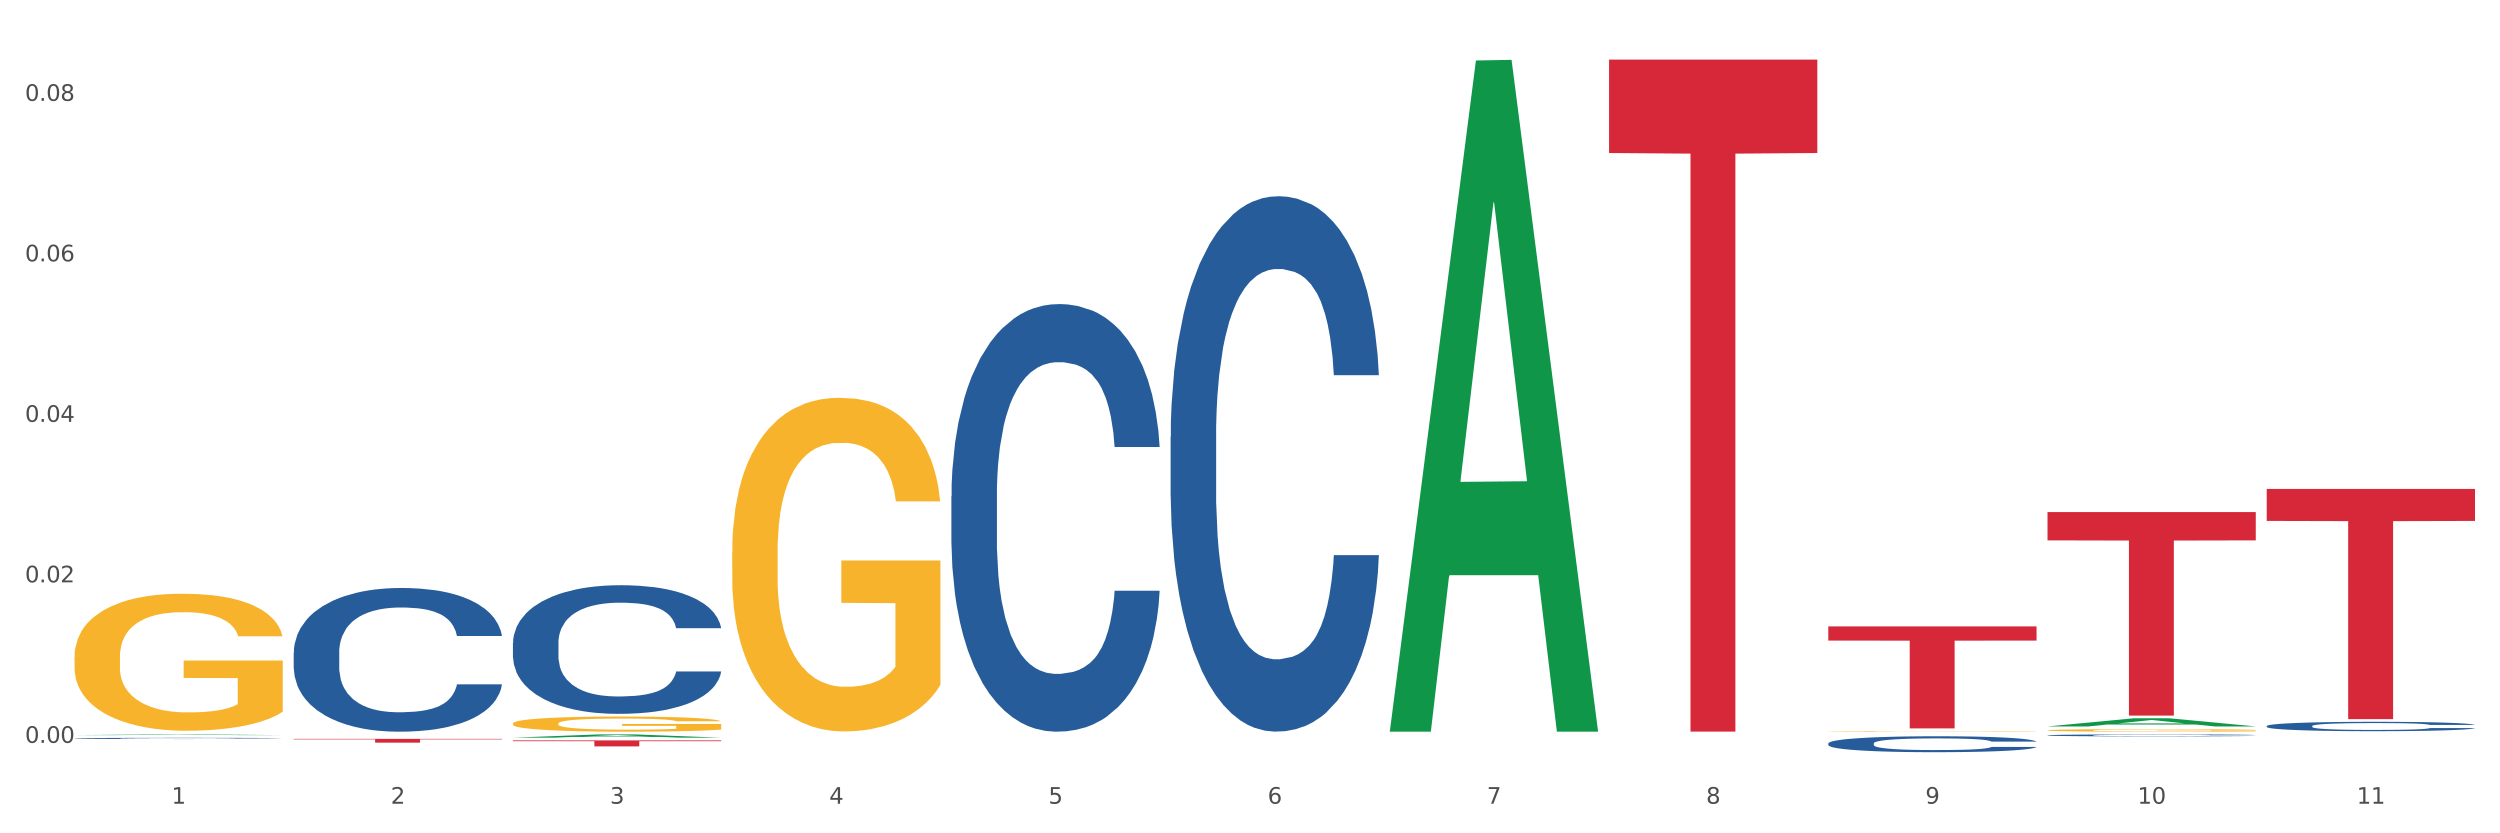
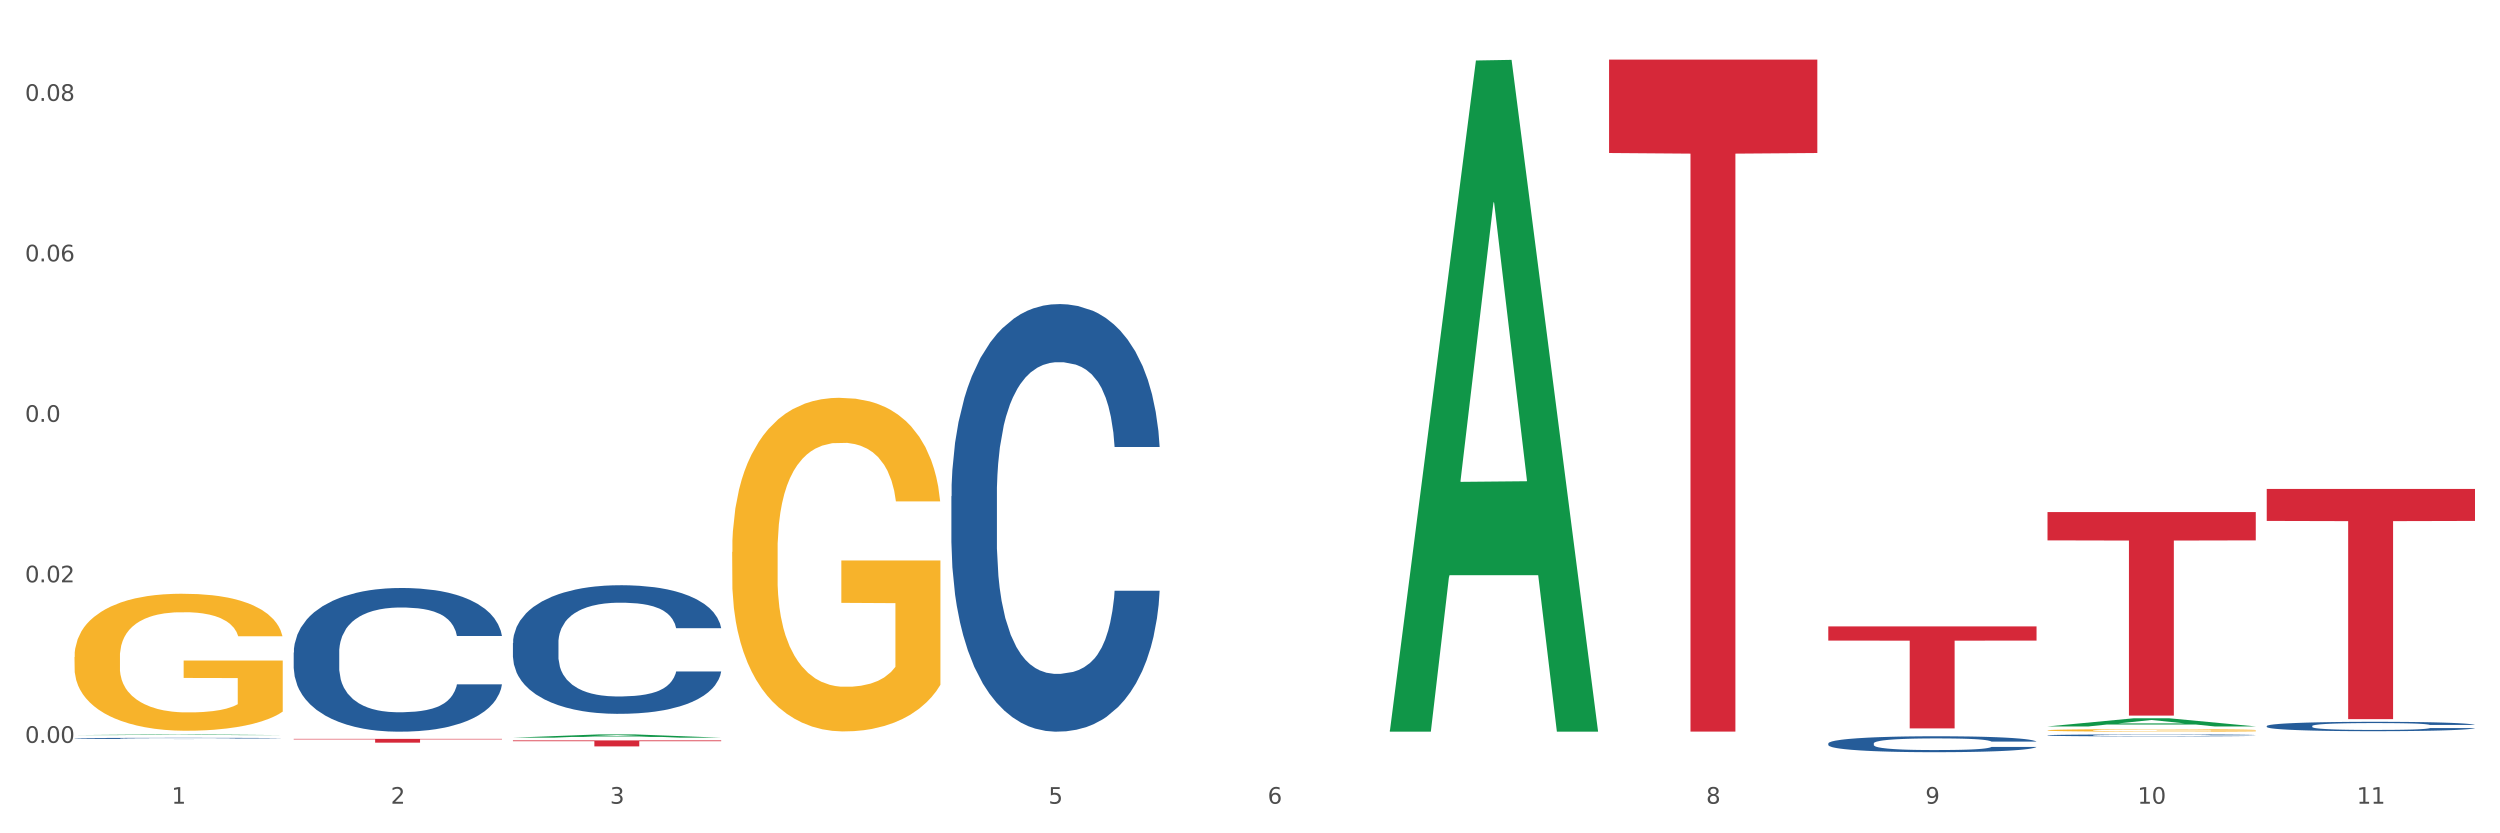
<svg xmlns="http://www.w3.org/2000/svg" xmlns:xlink="http://www.w3.org/1999/xlink" width="1080pt" height="360pt" viewBox="0 0 1080 360" version="1.1">
  <rect x="0" y="0" width="1080" height="360" fill="#333333" stroke="none" />
  <defs>
    <style type="text/css">*{stroke-linejoin: round; stroke-linecap: butt}</style>
  </defs>
  <g id="figure_1">
    <g id="patch_1">
      <path d="M 0 360  L 1080 360  L 1080 0  L 0 0  z " style="fill: #ffffff; stroke: #ffffff; stroke-linejoin: miter" />
    </g>
    <g id="axes_1">
      <g id="matplotlib.axis_1">
        <g id="xtick_1">
          <g id="text_1">
            <g style="fill: #4d4d4d" transform="translate(74.106 347.204) scale(0.096 -0.096)">
              <defs>
                <path id="DejaVuSans-31" d="M 794 531  L 1825 531  L 1825 4091  L 703 3866  L 703 4441  L 1819 4666  L 2450 4666  L 2450 531  L 3481 531  L 3481 0  L 794 0  L 794 531  z " transform="scale(0.016)" />
              </defs>
              <use xlink:href="#DejaVuSans-31" />
            </g>
          </g>
        </g>
        <g id="xtick_2">
          <g id="text_2">
            <g style="fill: #4d4d4d" transform="translate(168.812 347.204) scale(0.096 -0.096)">
              <defs>
                <path id="DejaVuSans-32" d="M 1228 531  L 3431 531  L 3431 0  L 469 0  L 469 531  Q 828 903 1448 1529  Q 2069 2156 2228 2338  Q 2531 2678 2651 2914  Q 2772 3150 2772 3378  Q 2772 3750 2511 3984  Q 2250 4219 1831 4219  Q 1534 4219 1204 4116  Q 875 4013 500 3803  L 500 4441  Q 881 4594 1212 4672  Q 1544 4750 1819 4750  Q 2544 4750 2975 4387  Q 3406 4025 3406 3419  Q 3406 3131 3298 2873  Q 3191 2616 2906 2266  Q 2828 2175 2409 1742  Q 1991 1309 1228 531  z " transform="scale(0.016)" />
              </defs>
              <use xlink:href="#DejaVuSans-32" />
            </g>
          </g>
        </g>
        <g id="xtick_3">
          <g id="text_3">
            <g style="fill: #4d4d4d" transform="translate(263.517 347.204) scale(0.096 -0.096)">
              <defs>
                <path id="DejaVuSans-33" d="M 2597 2516  Q 3050 2419 3304 2112  Q 3559 1806 3559 1356  Q 3559 666 3084 287  Q 2609 -91 1734 -91  Q 1441 -91 1130 -33  Q 819 25 488 141  L 488 750  Q 750 597 1062 519  Q 1375 441 1716 441  Q 2309 441 2620 675  Q 2931 909 2931 1356  Q 2931 1769 2642 2001  Q 2353 2234 1838 2234  L 1294 2234  L 1294 2753  L 1863 2753  Q 2328 2753 2575 2939  Q 2822 3125 2822 3475  Q 2822 3834 2567 4026  Q 2313 4219 1838 4219  Q 1578 4219 1281 4162  Q 984 4106 628 3988  L 628 4550  Q 988 4650 1302 4700  Q 1616 4750 1894 4750  Q 2613 4750 3031 4423  Q 3450 4097 3450 3541  Q 3450 3153 3228 2886  Q 3006 2619 2597 2516  z " transform="scale(0.016)" />
              </defs>
              <use xlink:href="#DejaVuSans-33" />
            </g>
          </g>
        </g>
        <g id="xtick_4">
          <g id="text_4">
            <g style="fill: #4d4d4d" transform="translate(358.223 347.204) scale(0.096 -0.096)">
              <defs>
-                 <path id="DejaVuSans-34" d="M 2419 4116  L 825 1625  L 2419 1625  L 2419 4116  z M 2253 4666  L 3047 4666  L 3047 1625  L 3713 1625  L 3713 1100  L 3047 1100  L 3047 0  L 2419 0  L 2419 1100  L 313 1100  L 313 1709  L 2253 4666  z " transform="scale(0.016)" />
-               </defs>
+                 </defs>
              <use xlink:href="#DejaVuSans-34" />
            </g>
          </g>
        </g>
        <g id="xtick_5">
          <g id="text_5">
            <g style="fill: #4d4d4d" transform="translate(452.928 347.204) scale(0.096 -0.096)">
              <defs>
                <path id="DejaVuSans-35" d="M 691 4666  L 3169 4666  L 3169 4134  L 1269 4134  L 1269 2991  Q 1406 3038 1543 3061  Q 1681 3084 1819 3084  Q 2600 3084 3056 2656  Q 3513 2228 3513 1497  Q 3513 744 3044 326  Q 2575 -91 1722 -91  Q 1428 -91 1123 -41  Q 819 9 494 109  L 494 744  Q 775 591 1075 516  Q 1375 441 1709 441  Q 2250 441 2565 725  Q 2881 1009 2881 1497  Q 2881 1984 2565 2268  Q 2250 2553 1709 2553  Q 1456 2553 1204 2497  Q 953 2441 691 2322  L 691 4666  z " transform="scale(0.016)" />
              </defs>
              <use xlink:href="#DejaVuSans-35" />
            </g>
          </g>
        </g>
        <g id="xtick_6">
          <g id="text_6">
            <g style="fill: #4d4d4d" transform="translate(547.634 347.204) scale(0.096 -0.096)">
              <defs>
                <path id="DejaVuSans-36" d="M 2113 2584  Q 1688 2584 1439 2293  Q 1191 2003 1191 1497  Q 1191 994 1439 701  Q 1688 409 2113 409  Q 2538 409 2786 701  Q 3034 994 3034 1497  Q 3034 2003 2786 2293  Q 2538 2584 2113 2584  z M 3366 4563  L 3366 3988  Q 3128 4100 2886 4159  Q 2644 4219 2406 4219  Q 1781 4219 1451 3797  Q 1122 3375 1075 2522  Q 1259 2794 1537 2939  Q 1816 3084 2150 3084  Q 2853 3084 3261 2657  Q 3669 2231 3669 1497  Q 3669 778 3244 343  Q 2819 -91 2113 -91  Q 1303 -91 875 529  Q 447 1150 447 2328  Q 447 3434 972 4092  Q 1497 4750 2381 4750  Q 2619 4750 2861 4703  Q 3103 4656 3366 4563  z " transform="scale(0.016)" />
              </defs>
              <use xlink:href="#DejaVuSans-36" />
            </g>
          </g>
        </g>
        <g id="xtick_7">
          <g id="text_7">
            <g style="fill: #4d4d4d" transform="translate(642.339 347.204) scale(0.096 -0.096)">
              <defs>
-                 <path id="DejaVuSans-37" d="M 525 4666  L 3525 4666  L 3525 4397  L 1831 0  L 1172 0  L 2766 4134  L 525 4134  L 525 4666  z " transform="scale(0.016)" />
-               </defs>
+                 </defs>
              <use xlink:href="#DejaVuSans-37" />
            </g>
          </g>
        </g>
        <g id="xtick_8">
          <g id="text_8">
            <g style="fill: #4d4d4d" transform="translate(737.044 347.204) scale(0.096 -0.096)">
              <defs>
                <path id="DejaVuSans-38" d="M 2034 2216  Q 1584 2216 1326 1975  Q 1069 1734 1069 1313  Q 1069 891 1326 650  Q 1584 409 2034 409  Q 2484 409 2743 651  Q 3003 894 3003 1313  Q 3003 1734 2745 1975  Q 2488 2216 2034 2216  z M 1403 2484  Q 997 2584 770 2862  Q 544 3141 544 3541  Q 544 4100 942 4425  Q 1341 4750 2034 4750  Q 2731 4750 3128 4425  Q 3525 4100 3525 3541  Q 3525 3141 3298 2862  Q 3072 2584 2669 2484  Q 3125 2378 3379 2068  Q 3634 1759 3634 1313  Q 3634 634 3220 271  Q 2806 -91 2034 -91  Q 1263 -91 848 271  Q 434 634 434 1313  Q 434 1759 690 2068  Q 947 2378 1403 2484  z M 1172 3481  Q 1172 3119 1398 2916  Q 1625 2713 2034 2713  Q 2441 2713 2670 2916  Q 2900 3119 2900 3481  Q 2900 3844 2670 4047  Q 2441 4250 2034 4250  Q 1625 4250 1398 4047  Q 1172 3844 1172 3481  z " transform="scale(0.016)" />
              </defs>
              <use xlink:href="#DejaVuSans-38" />
            </g>
          </g>
        </g>
        <g id="xtick_9">
          <g id="text_9">
            <g style="fill: #4d4d4d" transform="translate(831.75 347.204) scale(0.096 -0.096)">
              <defs>
                <path id="DejaVuSans-39" d="M 703 97  L 703 672  Q 941 559 1184 500  Q 1428 441 1663 441  Q 2288 441 2617 861  Q 2947 1281 2994 2138  Q 2813 1869 2534 1725  Q 2256 1581 1919 1581  Q 1219 1581 811 2004  Q 403 2428 403 3163  Q 403 3881 828 4315  Q 1253 4750 1959 4750  Q 2769 4750 3195 4129  Q 3622 3509 3622 2328  Q 3622 1225 3098 567  Q 2575 -91 1691 -91  Q 1453 -91 1209 -44  Q 966 3 703 97  z M 1959 2075  Q 2384 2075 2632 2365  Q 2881 2656 2881 3163  Q 2881 3666 2632 3958  Q 2384 4250 1959 4250  Q 1534 4250 1286 3958  Q 1038 3666 1038 3163  Q 1038 2656 1286 2365  Q 1534 2075 1959 2075  z " transform="scale(0.016)" />
              </defs>
              <use xlink:href="#DejaVuSans-39" />
            </g>
          </g>
        </g>
        <g id="xtick_10">
          <g id="text_10">
            <g style="fill: #4d4d4d" transform="translate(923.401 347.204) scale(0.096 -0.096)">
              <defs>
                <path id="DejaVuSans-30" d="M 2034 4250  Q 1547 4250 1301 3770  Q 1056 3291 1056 2328  Q 1056 1369 1301 889  Q 1547 409 2034 409  Q 2525 409 2770 889  Q 3016 1369 3016 2328  Q 3016 3291 2770 3770  Q 2525 4250 2034 4250  z M 2034 4750  Q 2819 4750 3233 4129  Q 3647 3509 3647 2328  Q 3647 1150 3233 529  Q 2819 -91 2034 -91  Q 1250 -91 836 529  Q 422 1150 422 2328  Q 422 3509 836 4129  Q 1250 4750 2034 4750  z " transform="scale(0.016)" />
              </defs>
              <use xlink:href="#DejaVuSans-31" />
              <use xlink:href="#DejaVuSans-30" transform="translate(63.623 0)" />
            </g>
          </g>
        </g>
        <g id="xtick_11">
          <g id="text_11">
            <g style="fill: #4d4d4d" transform="translate(1018.107 347.204) scale(0.096 -0.096)">
              <use xlink:href="#DejaVuSans-31" />
              <use xlink:href="#DejaVuSans-31" transform="translate(63.623 0)" />
            </g>
          </g>
        </g>
        <g id="xtick_12" />
        <g id="xtick_13" />
        <g id="xtick_14" />
        <g id="xtick_15" />
        <g id="xtick_16" />
        <g id="xtick_17" />
        <g id="xtick_18" />
        <g id="xtick_19" />
        <g id="xtick_20" />
        <g id="xtick_21" />
      </g>
      <g id="matplotlib.axis_2">
        <g id="ytick_1">
          <g id="text_12">
            <g style="fill: #4d4d4d" transform="translate(10.8 320.906) scale(0.096 -0.096)">
              <defs>
                <path id="DejaVuSans-2e" d="M 684 794  L 1344 794  L 1344 0  L 684 0  L 684 794  z " transform="scale(0.016)" />
              </defs>
              <use xlink:href="#DejaVuSans-30" />
              <use xlink:href="#DejaVuSans-2e" transform="translate(63.623 0)" />
              <use xlink:href="#DejaVuSans-30" transform="translate(95.41 0)" />
              <use xlink:href="#DejaVuSans-30" transform="translate(159.033 0)" />
            </g>
          </g>
        </g>
        <g id="ytick_2">
          <g id="text_13">
            <g style="fill: #4d4d4d" transform="translate(10.8 251.572) scale(0.096 -0.096)">
              <use xlink:href="#DejaVuSans-30" />
              <use xlink:href="#DejaVuSans-2e" transform="translate(63.623 0)" />
              <use xlink:href="#DejaVuSans-30" transform="translate(95.41 0)" />
              <use xlink:href="#DejaVuSans-32" transform="translate(159.033 0)" />
            </g>
          </g>
        </g>
        <g id="ytick_3">
          <g id="text_14">
            <g style="fill: #4d4d4d" transform="translate(10.8 182.238) scale(0.096 -0.096)">
              <use xlink:href="#DejaVuSans-30" />
              <use xlink:href="#DejaVuSans-2e" transform="translate(63.623 0)" />
              <use xlink:href="#DejaVuSans-30" transform="translate(95.41 0)" />
              <use xlink:href="#DejaVuSans-34" transform="translate(159.033 0)" />
            </g>
          </g>
        </g>
        <g id="ytick_4">
          <g id="text_15">
            <g style="fill: #4d4d4d" transform="translate(10.8 112.904) scale(0.096 -0.096)">
              <use xlink:href="#DejaVuSans-30" />
              <use xlink:href="#DejaVuSans-2e" transform="translate(63.623 0)" />
              <use xlink:href="#DejaVuSans-30" transform="translate(95.41 0)" />
              <use xlink:href="#DejaVuSans-36" transform="translate(159.033 0)" />
            </g>
          </g>
        </g>
        <g id="ytick_5">
          <g id="text_16">
            <g style="fill: #4d4d4d" transform="translate(10.8 43.57) scale(0.096 -0.096)">
              <use xlink:href="#DejaVuSans-30" />
              <use xlink:href="#DejaVuSans-2e" transform="translate(63.623 0)" />
              <use xlink:href="#DejaVuSans-30" transform="translate(95.41 0)" />
              <use xlink:href="#DejaVuSans-38" transform="translate(159.033 0)" />
            </g>
          </g>
        </g>
        <g id="ytick_6" />
        <g id="ytick_7" />
        <g id="ytick_8" />
        <g id="ytick_9" />
      </g>
      <g id="PolyCollection_1">
        <path d="M 32.175 317.575  L 32.268 317.575  L 69.369 317.259  L 84.766 317.259  L 122.145 317.576  L 104.337 317.576  L 96.267 317.502  L 57.96 317.502  L 57.682 317.503  L 49.891 317.576  L 32.175 317.576  L 32.175 317.575  L 62.783 317.458  L 91.444 317.458  L 77.253 317.326  L 77.067 317.326  L 76.882 317.326  L 62.691 317.458  L 62.783 317.458  L 32.175 317.575  z " clip-path="url(#pfc5fdb43b8)" style="fill: #109648" />
        <path d="M 126.88 281.903  L 126.987 281.847  L 126.987 280.259  L 127.306 278.105  L 128.476 274.136  L 129.965 271.131  L 132.517 267.616  L 133.899 266.141  L 135.707 264.497  L 139.43 261.832  L 143.683 259.564  L 146.661 258.317  L 148.894 257.523  L 153.893 256.106  L 156.764 255.482  L 159.742 254.972  L 162.294 254.632  L 166.548 254.235  L 169.951 254.065  L 173.886 254.008  L 177.183 254.065  L 181.543 254.291  L 187.924 254.972  L 190.37 255.369  L 193.667 256.049  L 197.07 256.956  L 199.835 257.863  L 203.025 259.167  L 206.322 260.868  L 209.513 263.023  L 211.746 265.007  L 213.554 267.105  L 215.149 269.657  L 216.319 272.435  L 216.851 274.76  L 197.389 274.76  L 196.857 272.662  L 195.794 270.394  L 194.73 268.863  L 193.561 267.616  L 191.753 266.198  L 190.157 265.291  L 187.499 264.214  L 185.053 263.533  L 183.032 263.136  L 180.586 262.796  L 175.375 262.456  L 171.653 262.456  L 169.313 262.569  L 166.442 262.853  L 163.996 263.25  L 161.124 263.93  L 158.891 264.667  L 156.658 265.631  L 155.382 266.311  L 153.467 267.559  L 152.191 268.579  L 150.49 270.337  L 149.533 271.584  L 147.831 274.816  L 147.087 277.198  L 146.768 278.842  L 146.555 280.656  L 146.555 289.501  L 147.193 293.47  L 147.725 295.171  L 148.575 297.099  L 150.171 299.593  L 152.51 302.031  L 154.956 303.789  L 156.977 304.866  L 158.891 305.66  L 160.805 306.284  L 163.145 306.851  L 165.059 307.191  L 167.931 307.531  L 171.334 307.701  L 173.993 307.701  L 179.416 307.418  L 181.862 307.134  L 184.202 306.737  L 186.754 306.114  L 188.775 305.433  L 189.945 304.923  L 191.859 303.846  L 193.348 302.712  L 194.624 301.408  L 195.475 300.274  L 196.432 298.573  L 197.176 296.645  L 197.389 295.624  L 216.851 295.624  L 216.425 297.666  L 215.681 299.65  L 214.192 302.315  L 213.022 303.846  L 211.214 305.717  L 209.3 307.304  L 206.641 309.062  L 204.195 310.366  L 201.643 311.5  L 198.878 312.521  L 193.88 313.938  L 192.072 314.335  L 188.243 315.015  L 185.265 315.412  L 180.905 315.809  L 176.439 316.036  L 171.759 316.093  L 167.612 315.979  L 163.039 315.639  L 160.167 315.299  L 156.977 314.788  L 153.255 313.995  L 149.745 313.031  L 146.448 311.897  L 143.364 310.593  L 140.493 309.119  L 136.771 306.681  L 134.006 304.299  L 131.985 302.088  L 130.603 300.217  L 129.22 297.836  L 128.476 296.191  L 127.306 292.223  L 126.88 288.537  L 126.88 281.903  z " clip-path="url(#pfc5fdb43b8)" style="fill: #255c99" />
        <path d="M 221.586 277.782  L 221.692 277.731  L 221.692 276.31  L 222.011 274.382  L 223.181 270.829  L 224.67 268.139  L 227.222 264.993  L 228.605 263.674  L 230.413 262.202  L 234.135 259.817  L 238.389 257.787  L 241.367 256.67  L 243.6 255.96  L 248.598 254.691  L 251.47 254.133  L 254.447 253.676  L 257 253.371  L 261.254 253.016  L 264.657 252.864  L 268.592 252.813  L 271.888 252.864  L 276.249 253.067  L 282.63 253.676  L 285.076 254.031  L 288.372 254.64  L 291.775 255.452  L 294.541 256.264  L 297.731 257.431  L 301.028 258.954  L 304.218 260.882  L 306.451 262.659  L 308.259 264.536  L 309.855 266.82  L 311.024 269.307  L 311.556 271.387  L 292.095 271.387  L 291.563 269.51  L 290.499 267.48  L 289.436 266.109  L 288.266 264.993  L 286.458 263.724  L 284.863 262.912  L 282.204 261.948  L 279.758 261.339  L 277.738 260.984  L 275.292 260.679  L 270.081 260.375  L 266.358 260.375  L 264.019 260.476  L 261.147 260.73  L 258.701 261.085  L 255.83 261.694  L 253.597 262.354  L 251.363 263.217  L 250.087 263.826  L 248.173 264.942  L 246.897 265.856  L 245.195 267.429  L 244.238 268.545  L 242.536 271.438  L 241.792 273.57  L 241.473 275.041  L 241.26 276.665  L 241.26 284.582  L 241.898 288.135  L 242.43 289.657  L 243.281 291.382  L 244.876 293.615  L 247.216 295.798  L 249.662 297.371  L 251.682 298.335  L 253.597 299.046  L 255.511 299.604  L 257.851 300.111  L 259.765 300.416  L 262.636 300.72  L 266.039 300.873  L 268.698 300.873  L 274.122 300.619  L 276.568 300.365  L 278.907 300.01  L 281.46 299.452  L 283.48 298.843  L 284.65 298.386  L 286.564 297.422  L 288.053 296.407  L 289.329 295.239  L 290.18 294.224  L 291.137 292.702  L 291.882 290.976  L 292.095 290.063  L 311.556 290.063  L 311.131 291.89  L 310.386 293.666  L 308.897 296.051  L 307.728 297.422  L 305.92 299.096  L 304.005 300.517  L 301.347 302.091  L 298.901 303.258  L 296.348 304.273  L 293.583 305.186  L 288.585 306.455  L 286.777 306.81  L 282.949 307.419  L 279.971 307.774  L 275.611 308.13  L 271.144 308.333  L 266.465 308.383  L 262.317 308.282  L 257.744 307.977  L 254.873 307.673  L 251.682 307.216  L 247.96 306.506  L 244.451 305.643  L 241.154 304.628  L 238.07 303.461  L 235.198 302.141  L 231.476 299.959  L 228.711 297.828  L 226.691 295.848  L 225.308 294.174  L 223.926 292.042  L 223.181 290.57  L 222.011 287.018  L 221.586 283.719  L 221.586 277.782  z " clip-path="url(#pfc5fdb43b8)" style="fill: #255c99" />
        <path d="M 410.997 214.36  L 411.103 214.191  L 411.103 209.467  L 411.422 203.056  L 412.592 191.246  L 414.081 182.305  L 416.633 171.845  L 418.016 167.458  L 419.824 162.566  L 423.546 154.636  L 427.8 147.888  L 430.778 144.176  L 433.011 141.814  L 438.009 137.596  L 440.881 135.741  L 443.858 134.222  L 446.411 133.21  L 450.665 132.029  L 454.068 131.523  L 458.003 131.354  L 461.299 131.523  L 465.66 132.198  L 472.041 134.222  L 474.487 135.403  L 477.783 137.428  L 481.186 140.127  L 483.951 142.826  L 487.142 146.707  L 490.439 151.768  L 493.629 158.179  L 495.862 164.084  L 497.67 170.326  L 499.266 177.918  L 500.435 186.185  L 500.967 193.102  L 481.505 193.102  L 480.974 186.86  L 479.91 180.112  L 478.847 175.556  L 477.677 171.845  L 475.869 167.627  L 474.274 164.928  L 471.615 161.722  L 469.169 159.698  L 467.149 158.517  L 464.703 157.504  L 459.491 156.492  L 455.769 156.492  L 453.43 156.829  L 450.558 157.673  L 448.112 158.854  L 445.241 160.878  L 443.008 163.072  L 440.774 165.94  L 439.498 167.964  L 437.584 171.676  L 436.308 174.713  L 434.606 179.943  L 433.649 183.654  L 431.947 193.271  L 431.203 200.357  L 430.884 205.249  L 430.671 210.648  L 430.671 236.967  L 431.309 248.777  L 431.841 253.838  L 432.692 259.574  L 434.287 266.998  L 436.627 274.252  L 439.073 279.482  L 441.093 282.688  L 443.008 285.05  L 444.922 286.906  L 447.262 288.593  L 449.176 289.605  L 452.047 290.617  L 455.45 291.123  L 458.109 291.123  L 463.533 290.28  L 465.979 289.436  L 468.318 288.255  L 470.871 286.399  L 472.891 284.375  L 474.061 282.856  L 475.975 279.651  L 477.464 276.277  L 478.74 272.396  L 479.591 269.022  L 480.548 263.961  L 481.293 258.225  L 481.505 255.188  L 500.967 255.188  L 500.542 261.261  L 499.797 267.166  L 498.308 275.096  L 497.139 279.651  L 495.331 285.218  L 493.416 289.942  L 490.758 295.172  L 488.312 299.053  L 485.759 302.427  L 482.994 305.464  L 477.996 309.682  L 476.188 310.862  L 472.36 312.887  L 469.382 314.068  L 465.022 315.249  L 460.555 315.924  L 455.876 316.093  L 451.728 315.755  L 447.155 314.743  L 444.284 313.731  L 441.093 312.212  L 437.371 309.85  L 433.862 306.982  L 430.565 303.608  L 427.481 299.728  L 424.609 295.341  L 420.887 288.087  L 418.122 281.001  L 416.102 274.421  L 414.719 268.853  L 413.337 261.768  L 412.592 256.875  L 411.422 245.065  L 410.997 234.099  L 410.997 214.36  z " clip-path="url(#pfc5fdb43b8)" style="fill: #255c99" />
-         <path d="M 505.702 188.696  L 505.809 188.484  L 505.809 182.57  L 506.128 174.543  L 507.298 159.757  L 508.786 148.562  L 511.339 135.466  L 512.721 129.974  L 514.529 123.849  L 518.251 113.921  L 522.505 105.472  L 525.483 100.825  L 527.716 97.868  L 532.715 92.587  L 535.586 90.264  L 538.564 88.363  L 541.116 87.095  L 545.37 85.617  L 548.773 84.983  L 552.708 84.772  L 556.005 84.983  L 560.365 85.828  L 566.746 88.363  L 569.192 89.841  L 572.489 92.376  L 575.892 95.756  L 578.657 99.135  L 581.847 103.993  L 585.144 110.33  L 588.335 118.357  L 590.568 125.75  L 592.376 133.565  L 593.971 143.07  L 595.141 153.421  L 595.673 162.081  L 576.211 162.081  L 575.679 154.266  L 574.616 145.816  L 573.552 140.113  L 572.382 135.466  L 570.575 130.186  L 568.979 126.806  L 566.321 122.793  L 563.875 120.258  L 561.854 118.779  L 559.408 117.512  L 554.197 116.245  L 550.475 116.245  L 548.135 116.667  L 545.264 117.723  L 542.818 119.202  L 539.946 121.736  L 537.713 124.482  L 535.48 128.073  L 534.204 130.608  L 532.289 135.255  L 531.013 139.057  L 529.312 145.605  L 528.354 150.252  L 526.653 162.292  L 525.908 171.164  L 525.589 177.289  L 525.377 184.049  L 525.377 217  L 526.015 231.786  L 526.547 238.123  L 527.397 245.305  L 528.993 254.599  L 531.332 263.681  L 533.778 270.229  L 535.799 274.243  L 537.713 277.2  L 539.627 279.523  L 541.967 281.636  L 543.881 282.903  L 546.753 284.17  L 550.156 284.804  L 552.814 284.804  L 558.238 283.748  L 560.684 282.692  L 563.024 281.213  L 565.576 278.89  L 567.597 276.355  L 568.767 274.454  L 570.681 270.441  L 572.17 266.216  L 573.446 261.358  L 574.297 257.133  L 575.254 250.796  L 575.998 243.615  L 576.211 239.813  L 595.673 239.813  L 595.247 247.417  L 594.503 254.81  L 593.014 264.737  L 591.844 270.441  L 590.036 277.411  L 588.122 283.325  L 585.463 289.873  L 583.017 294.732  L 580.465 298.956  L 577.7 302.758  L 572.701 308.039  L 570.894 309.518  L 567.065 312.052  L 564.087 313.531  L 559.727 315.01  L 555.26 315.854  L 550.581 316.066  L 546.434 315.643  L 541.861 314.376  L 538.989 313.109  L 535.799 311.207  L 532.077 308.25  L 528.567 304.659  L 525.27 300.435  L 522.186 295.577  L 519.315 290.085  L 515.593 281.002  L 512.828 272.13  L 510.807 263.893  L 509.425 256.922  L 508.042 248.05  L 507.298 241.925  L 506.128 227.139  L 505.702 213.409  L 505.702 188.696  z " clip-path="url(#pfc5fdb43b8)" style="fill: #255c99" />
        <path d="M 789.819 321.156  L 789.925 321.15  L 789.925 320.974  L 790.244 320.735  L 791.414 320.295  L 792.903 319.961  L 795.455 319.571  L 796.838 319.408  L 798.646 319.225  L 802.368 318.93  L 806.622 318.678  L 809.6 318.54  L 811.833 318.451  L 816.831 318.294  L 819.703 318.225  L 822.68 318.168  L 825.233 318.131  L 829.487 318.087  L 832.89 318.068  L 836.825 318.061  L 840.121 318.068  L 844.482 318.093  L 850.862 318.168  L 853.308 318.212  L 856.605 318.288  L 860.008 318.389  L 862.773 318.489  L 865.964 318.634  L 869.261 318.823  L 872.451 319.062  L 874.684 319.282  L 876.492 319.515  L 878.087 319.798  L 879.257 320.106  L 879.789 320.364  L 860.327 320.364  L 859.796 320.131  L 858.732 319.879  L 857.669 319.71  L 856.499 319.571  L 854.691 319.414  L 853.096 319.313  L 850.437 319.194  L 847.991 319.118  L 845.97 319.074  L 843.524 319.036  L 838.313 318.999  L 834.591 318.999  L 832.252 319.011  L 829.38 319.043  L 826.934 319.087  L 824.063 319.162  L 821.83 319.244  L 819.596 319.351  L 818.32 319.426  L 816.406 319.565  L 815.13 319.678  L 813.428 319.873  L 812.471 320.012  L 810.769 320.37  L 810.025 320.634  L 809.706 320.817  L 809.493 321.018  L 809.493 321.999  L 810.131 322.44  L 810.663 322.628  L 811.514 322.842  L 813.109 323.119  L 815.449 323.389  L 817.895 323.584  L 819.915 323.704  L 821.83 323.792  L 823.744 323.861  L 826.083 323.924  L 827.998 323.962  L 830.869 324  L 834.272 324.019  L 836.931 324.019  L 842.355 323.987  L 844.801 323.956  L 847.14 323.912  L 849.693 323.842  L 851.713 323.767  L 852.883 323.71  L 854.797 323.591  L 856.286 323.465  L 857.562 323.32  L 858.413 323.194  L 859.37 323.006  L 860.115 322.792  L 860.327 322.679  L 879.789 322.679  L 879.364 322.905  L 878.619 323.125  L 877.13 323.421  L 875.961 323.591  L 874.153 323.798  L 872.238 323.974  L 869.58 324.169  L 867.134 324.314  L 864.581 324.44  L 861.816 324.553  L 856.818 324.71  L 855.01 324.754  L 851.181 324.83  L 848.204 324.874  L 843.843 324.918  L 839.377 324.943  L 834.698 324.95  L 830.55 324.937  L 825.977 324.899  L 823.106 324.861  L 819.915 324.805  L 816.193 324.717  L 812.684 324.61  L 809.387 324.484  L 806.303 324.339  L 803.431 324.176  L 799.709 323.905  L 796.944 323.641  L 794.924 323.396  L 793.541 323.188  L 792.158 322.924  L 791.414 322.742  L 790.244 322.301  L 789.819 321.892  L 789.819 321.156  z " clip-path="url(#pfc5fdb43b8)" style="fill: #255c99" />
        <path d="M 884.524 317.647  L 884.631 317.646  L 884.631 317.624  L 884.95 317.594  L 886.12 317.539  L 887.608 317.497  L 890.161 317.448  L 891.543 317.427  L 893.351 317.405  L 897.073 317.367  L 901.327 317.336  L 904.305 317.319  L 906.538 317.307  L 911.537 317.288  L 914.408 317.279  L 917.386 317.272  L 919.938 317.267  L 924.192 317.262  L 927.595 317.259  L 931.53 317.259  L 934.827 317.259  L 939.187 317.262  L 945.568 317.272  L 948.014 317.277  L 951.311 317.287  L 954.714 317.3  L 957.479 317.312  L 960.669 317.33  L 963.966 317.354  L 967.157 317.384  L 969.39 317.412  L 971.198 317.441  L 972.793 317.476  L 973.963 317.515  L 974.495 317.547  L 955.033 317.547  L 954.501 317.518  L 953.438 317.487  L 952.374 317.465  L 951.204 317.448  L 949.396 317.428  L 947.801 317.416  L 945.143 317.401  L 942.697 317.391  L 940.676 317.386  L 938.23 317.381  L 933.019 317.376  L 929.297 317.376  L 926.957 317.378  L 924.086 317.382  L 921.64 317.387  L 918.768 317.397  L 916.535 317.407  L 914.302 317.42  L 913.026 317.43  L 911.111 317.447  L 909.835 317.461  L 908.134 317.486  L 907.176 317.503  L 905.475 317.548  L 904.73 317.581  L 904.411 317.604  L 904.199 317.63  L 904.199 317.753  L 904.837 317.808  L 905.368 317.832  L 906.219 317.858  L 907.814 317.893  L 910.154 317.927  L 912.6 317.952  L 914.621 317.967  L 916.535 317.978  L 918.449 317.986  L 920.789 317.994  L 922.703 317.999  L 925.575 318.004  L 928.978 318.006  L 931.636 318.006  L 937.06 318.002  L 939.506 317.998  L 941.846 317.993  L 944.398 317.984  L 946.419 317.974  L 947.589 317.967  L 949.503 317.952  L 950.992 317.937  L 952.268 317.918  L 953.119 317.903  L 954.076 317.879  L 954.82 317.852  L 955.033 317.838  L 974.495 317.838  L 974.069 317.866  L 973.325 317.894  L 971.836 317.931  L 970.666 317.952  L 968.858 317.978  L 966.944 318.001  L 964.285 318.025  L 961.839 318.043  L 959.287 318.059  L 956.522 318.073  L 951.523 318.093  L 949.715 318.098  L 945.887 318.108  L 942.909 318.113  L 938.549 318.119  L 934.082 318.122  L 929.403 318.123  L 925.256 318.121  L 920.683 318.117  L 917.811 318.112  L 914.621 318.105  L 910.899 318.094  L 907.389 318.08  L 904.092 318.064  L 901.008 318.046  L 898.137 318.026  L 894.415 317.992  L 891.65 317.959  L 889.629 317.928  L 888.246 317.902  L 886.864 317.869  L 886.12 317.846  L 884.95 317.791  L 884.524 317.739  L 884.524 317.647  z " clip-path="url(#pfc5fdb43b8)" style="fill: #255c99" />
        <path d="M 979.23 313.643  L 979.336 313.639  L 979.336 313.535  L 979.655 313.395  L 980.825 313.136  L 982.314 312.94  L 984.866 312.71  L 986.249 312.614  L 988.057 312.506  L 991.779 312.332  L 996.033 312.184  L 999.01 312.103  L 1001.244 312.051  L 1006.242 311.959  L 1009.114 311.918  L 1012.091 311.885  L 1014.644 311.862  L 1018.898 311.837  L 1022.301 311.825  L 1026.236 311.822  L 1029.532 311.825  L 1033.893 311.84  L 1040.273 311.885  L 1042.719 311.911  L 1046.016 311.955  L 1049.419 312.014  L 1052.184 312.073  L 1055.375 312.159  L 1058.672 312.27  L 1061.862 312.41  L 1064.095 312.54  L 1065.903 312.677  L 1067.498 312.843  L 1068.668 313.025  L 1069.2 313.176  L 1049.738 313.176  L 1049.207 313.039  L 1048.143 312.891  L 1047.08 312.791  L 1045.91 312.71  L 1044.102 312.617  L 1042.507 312.558  L 1039.848 312.488  L 1037.402 312.444  L 1035.381 312.418  L 1032.935 312.395  L 1027.724 312.373  L 1024.002 312.373  L 1021.663 312.381  L 1018.791 312.399  L 1016.345 312.425  L 1013.474 312.469  L 1011.24 312.518  L 1009.007 312.58  L 1007.731 312.625  L 1005.817 312.706  L 1004.541 312.773  L 1002.839 312.888  L 1001.882 312.969  L 1000.18 313.18  L 999.436 313.336  L 999.117 313.443  L 998.904 313.561  L 998.904 314.139  L 999.542 314.398  L 1000.074 314.509  L 1000.925 314.635  L 1002.52 314.798  L 1004.86 314.957  L 1007.306 315.071  L 1009.326 315.142  L 1011.24 315.194  L 1013.155 315.234  L 1015.494 315.271  L 1017.409 315.294  L 1020.28 315.316  L 1023.683 315.327  L 1026.342 315.327  L 1031.766 315.308  L 1034.212 315.29  L 1036.551 315.264  L 1039.104 315.223  L 1041.124 315.179  L 1042.294 315.146  L 1044.208 315.075  L 1045.697 315.001  L 1046.973 314.916  L 1047.824 314.842  L 1048.781 314.731  L 1049.526 314.605  L 1049.738 314.538  L 1069.2 314.538  L 1068.775 314.672  L 1068.03 314.801  L 1066.541 314.975  L 1065.371 315.075  L 1063.564 315.197  L 1061.649 315.301  L 1058.991 315.416  L 1056.545 315.501  L 1053.992 315.575  L 1051.227 315.641  L 1046.229 315.734  L 1044.421 315.76  L 1040.592 315.804  L 1037.615 315.83  L 1033.254 315.856  L 1028.788 315.871  L 1024.109 315.875  L 1019.961 315.867  L 1015.388 315.845  L 1012.517 315.823  L 1009.326 315.79  L 1005.604 315.738  L 1002.095 315.675  L 998.798 315.601  L 995.714 315.516  L 992.842 315.419  L 989.12 315.26  L 986.355 315.105  L 984.334 314.96  L 982.952 314.838  L 981.569 314.683  L 980.825 314.576  L 979.655 314.316  L 979.23 314.076  L 979.23 313.643  z " clip-path="url(#pfc5fdb43b8)" style="fill: #255c99" />
        <path d="M 32.175 283.845  L 32.281 283.791  L 32.281 281.845  L 32.494 280.17  L 33.556 276.115  L 35.149 272.764  L 36.318 270.98  L 37.486 269.52  L 38.867 268.061  L 40.567 266.547  L 43.647 264.331  L 45.559 263.196  L 47.896 262.006  L 52.145 260.277  L 55.225 259.304  L 58.412 258.493  L 63.617 257.52  L 67.016 257.087  L 70.627 256.763  L 74.983 256.547  L 78.275 256.493  L 85.499 256.655  L 91.659 257.141  L 94.634 257.52  L 98.458 258.168  L 100.476 258.601  L 103.769 259.466  L 107.168 260.601  L 109.505 261.574  L 113.01 263.412  L 115.666 265.25  L 118.109 267.52  L 119.383 269.088  L 120.339 270.547  L 121.189 272.223  L 122.039 274.872  L 102.919 274.872  L 102.175 272.98  L 101.007 271.196  L 99.307 269.466  L 97.82 268.385  L 95.271 267.034  L 92.934 266.169  L 90.491 265.52  L 87.517 264.98  L 85.18 264.709  L 81.887 264.493  L 75.407 264.547  L 71.052 264.98  L 68.078 265.52  L 66.166 266.007  L 64.467 266.547  L 62.555 267.304  L 60.324 268.439  L 58.731 269.466  L 57.137 270.764  L 55.863 272.061  L 54.694 273.575  L 53.738 275.196  L 52.995 276.872  L 52.357 278.926  L 51.826 282.332  L 51.826 289.738  L 52.039 291.413  L 52.57 293.63  L 53.207 295.305  L 54.269 297.306  L 55.225 298.657  L 57.031 300.603  L 59.049 302.225  L 60.643 303.252  L 62.236 304.117  L 64.998 305.306  L 68.078 306.279  L 70.734 306.874  L 74.345 307.414  L 76.788 307.63  L 78.913 307.739  L 84.118 307.739  L 87.835 307.576  L 91.978 307.198  L 95.165 306.712  L 97.82 306.117  L 100.795 305.144  L 102.707 304.225  L 102.707 292.927  L 79.338 292.873  L 79.338 285.359  L 122.145 285.359  L 122.145 307.414  L 120.339 308.549  L 118.321 309.577  L 116.197 310.495  L 113.01 311.631  L 109.186 312.712  L 105.787 313.469  L 102.175 314.117  L 97.927 314.712  L 92.403 315.253  L 89.004 315.469  L 84.755 315.631  L 79.763 315.685  L 75.407 315.577  L 71.159 315.307  L 66.697 314.82  L 62.342 314.117  L 59.049 313.415  L 55.756 312.55  L 52.251 311.414  L 49.489 310.333  L 47.365 309.36  L 45.028 308.117  L 42.479 306.495  L 40.567 305.036  L 38.867 303.522  L 37.061 301.576  L 35.787 299.9  L 34.512 297.792  L 33.768 296.224  L 32.919 293.792  L 32.281 290.386  L 32.175 283.845  z " clip-path="url(#pfc5fdb43b8)" style="fill: #f7b32b" />
        <path d="M 979.23 211.219  L 1069.2 211.219  L 1069.2 225.037  L 1033.809 225.131  L 1033.809 310.656  L 1014.408 310.656  L 1014.408 225.131  L 979.23 225.037  L 979.23 211.312  L 979.23 211.219  z " clip-path="url(#pfc5fdb43b8)" style="fill: #d62839" />
        <path d="M 884.524 221.222  L 974.495 221.222  L 974.495 233.438  L 939.103 233.521  L 939.103 309.132  L 919.702 309.132  L 919.702 233.521  L 884.524 233.438  L 884.524 221.304  L 884.524 221.222  z " clip-path="url(#pfc5fdb43b8)" style="fill: #d62839" />
        <path d="M 789.819 270.603  L 879.789 270.603  L 879.789 276.728  L 844.398 276.769  L 844.398 314.675  L 824.997 314.675  L 824.997 276.769  L 789.819 276.728  L 789.819 270.645  L 789.819 270.603  z " clip-path="url(#pfc5fdb43b8)" style="fill: #d62839" />
        <path d="M 695.113 25.759  L 785.084 25.759  L 785.084 66.099  L 749.692 66.372  L 749.692 316.043  L 730.291 316.043  L 730.291 66.372  L 695.113 66.099  L 695.113 26.032  L 695.113 25.759  z " clip-path="url(#pfc5fdb43b8)" style="fill: #d62839" />
        <path d="M 221.586 319.84  L 311.556 319.84  L 311.556 320.203  L 276.165 320.205  L 276.165 322.453  L 256.764 322.453  L 256.764 320.205  L 221.586 320.203  L 221.586 319.842  L 221.586 319.84  z " clip-path="url(#pfc5fdb43b8)" style="fill: #d62839" />
        <path d="M 126.88 319.197  L 216.851 319.197  L 216.851 319.426  L 181.46 319.427  L 181.46 320.839  L 162.058 320.839  L 162.058 319.427  L 126.88 319.426  L 126.88 319.199  L 126.88 319.197  z " clip-path="url(#pfc5fdb43b8)" style="fill: #d62839" />
        <path d="M 32.175 318.976  L 32.281 318.976  L 32.281 318.962  L 32.6 318.944  L 33.77 318.911  L 35.259 318.886  L 37.811 318.856  L 39.194 318.844  L 41.002 318.83  L 44.724 318.808  L 48.978 318.789  L 51.956 318.778  L 54.189 318.772  L 59.187 318.76  L 62.059 318.754  L 65.036 318.75  L 67.589 318.747  L 71.843 318.744  L 75.246 318.743  L 79.181 318.742  L 82.477 318.743  L 86.838 318.744  L 93.219 318.75  L 95.665 318.753  L 98.961 318.759  L 102.365 318.767  L 105.13 318.774  L 108.32 318.785  L 111.617 318.8  L 114.807 318.818  L 117.041 318.834  L 118.848 318.852  L 120.444 318.873  L 121.613 318.897  L 122.145 318.916  L 102.684 318.916  L 102.152 318.899  L 101.088 318.88  L 100.025 318.867  L 98.855 318.856  L 97.047 318.844  L 95.452 318.837  L 92.793 318.828  L 90.347 318.822  L 88.327 318.819  L 85.881 318.816  L 80.67 318.813  L 76.947 318.813  L 74.608 318.814  L 71.736 318.816  L 69.29 318.82  L 66.419 318.825  L 64.186 318.831  L 61.952 318.84  L 60.676 318.845  L 58.762 318.856  L 57.486 318.864  L 55.784 318.879  L 54.827 318.89  L 53.126 318.917  L 52.381 318.937  L 52.062 318.95  L 51.849 318.966  L 51.849 319.04  L 52.487 319.073  L 53.019 319.088  L 53.87 319.104  L 55.465 319.125  L 57.805 319.145  L 60.251 319.16  L 62.271 319.169  L 64.186 319.176  L 66.1 319.181  L 68.44 319.186  L 70.354 319.188  L 73.225 319.191  L 76.628 319.193  L 79.287 319.193  L 84.711 319.19  L 87.157 319.188  L 89.496 319.185  L 92.049 319.179  L 94.069 319.174  L 95.239 319.169  L 97.153 319.16  L 98.642 319.151  L 99.919 319.14  L 100.769 319.13  L 101.726 319.116  L 102.471 319.1  L 102.684 319.091  L 122.145 319.091  L 121.72 319.108  L 120.975 319.125  L 119.487 319.147  L 118.317 319.16  L 116.509 319.176  L 114.595 319.189  L 111.936 319.204  L 109.49 319.215  L 106.937 319.225  L 104.172 319.233  L 99.174 319.245  L 97.366 319.248  L 93.538 319.254  L 90.56 319.257  L 86.2 319.261  L 81.733 319.263  L 77.054 319.263  L 72.906 319.262  L 68.333 319.259  L 65.462 319.256  L 62.271 319.252  L 58.549 319.245  L 55.04 319.237  L 51.743 319.228  L 48.659 319.217  L 45.788 319.205  L 42.065 319.184  L 39.3 319.164  L 37.28 319.146  L 35.897 319.13  L 34.515 319.11  L 33.77 319.096  L 32.6 319.063  L 32.175 319.032  L 32.175 318.976  z " clip-path="url(#pfc5fdb43b8)" style="fill: #255c99" />
        <path d="M 221.586 318.671  L 221.679 318.67  L 258.78 317.26  L 274.177 317.259  L 311.556 318.674  L 293.748 318.674  L 285.678 318.344  L 247.371 318.344  L 247.093 318.35  L 239.302 318.674  L 221.586 318.674  L 221.586 318.671  L 252.194 318.148  L 280.855 318.146  L 266.664 317.56  L 266.478 317.558  L 266.293 317.562  L 252.102 318.146  L 252.194 318.148  L 221.586 318.671  z " clip-path="url(#pfc5fdb43b8)" style="fill: #109648" />
        <path d="M 600.408 315.53  L 600.501 315.257  L 637.602 26.129  L 652.999 25.857  L 690.378 316.075  L 672.57 316.075  L 664.5 248.493  L 626.193 248.493  L 625.915 249.583  L 618.124 316.075  L 600.408 316.075  L 600.408 315.53  L 631.016 208.163  L 659.677 207.89  L 645.486 87.715  L 645.3 87.17  L 645.115 87.988  L 630.924 207.89  L 631.016 208.163  L 600.408 315.53  z " clip-path="url(#pfc5fdb43b8)" style="fill: #109648" />
        <path d="M 884.524 313.812  L 884.617 313.809  L 921.718 310.301  L 937.115 310.298  L 974.495 313.819  L 956.686 313.819  L 948.616 312.999  L 910.31 312.999  L 910.031 313.012  L 902.24 313.819  L 884.524 313.819  L 884.524 313.812  L 915.133 312.51  L 943.793 312.506  L 929.602 311.048  L 929.417 311.042  L 929.231 311.051  L 915.04 312.506  L 915.133 312.51  L 884.524 313.812  z " clip-path="url(#pfc5fdb43b8)" style="fill: #109648" />
        <path d="M 884.524 315.497  L 884.631 315.496  L 884.631 315.459  L 884.843 315.428  L 885.905 315.352  L 887.499 315.289  L 888.667 315.256  L 889.835 315.229  L 891.216 315.201  L 892.916 315.173  L 895.996 315.132  L 897.908 315.11  L 900.245 315.088  L 904.494 315.056  L 907.575 315.038  L 910.761 315.022  L 915.966 315.004  L 919.365 314.996  L 922.977 314.99  L 927.332 314.986  L 930.625 314.985  L 937.848 314.988  L 944.009 314.997  L 946.983 315.004  L 950.807 315.016  L 952.825 315.024  L 956.118 315.041  L 959.517 315.062  L 961.854 315.08  L 965.359 315.115  L 968.015 315.149  L 970.458 315.191  L 971.733 315.221  L 972.689 315.248  L 973.539 315.279  L 974.388 315.329  L 955.268 315.329  L 954.525 315.294  L 953.356 315.26  L 951.657 315.228  L 950.17 315.208  L 947.62 315.182  L 945.283 315.166  L 942.84 315.154  L 939.866 315.144  L 937.529 315.139  L 934.236 315.135  L 927.757 315.136  L 923.402 315.144  L 920.427 315.154  L 918.515 315.163  L 916.816 315.173  L 914.904 315.187  L 912.673 315.209  L 911.08 315.228  L 909.487 315.252  L 908.212 315.276  L 907.043 315.305  L 906.087 315.335  L 905.344 315.366  L 904.707 315.405  L 904.175 315.468  L 904.175 315.607  L 904.388 315.638  L 904.919 315.68  L 905.556 315.711  L 906.619 315.749  L 907.575 315.774  L 909.38 315.81  L 911.399 315.841  L 912.992 315.86  L 914.585 315.876  L 917.347 315.898  L 920.427 315.917  L 923.083 315.928  L 926.695 315.938  L 929.138 315.942  L 931.262 315.944  L 936.467 315.944  L 940.185 315.941  L 944.327 315.934  L 947.514 315.925  L 950.17 315.914  L 953.144 315.895  L 955.056 315.878  L 955.056 315.667  L 931.687 315.666  L 931.687 315.525  L 974.495 315.525  L 974.495 315.938  L 972.689 315.959  L 970.671 315.978  L 968.546 315.995  L 965.359 316.017  L 961.535 316.037  L 958.136 316.051  L 954.525 316.063  L 950.276 316.074  L 944.752 316.084  L 941.353 316.088  L 937.104 316.092  L 932.112 316.093  L 927.757 316.091  L 923.508 316.085  L 919.047 316.076  L 914.691 316.063  L 911.399 316.05  L 908.106 316.034  L 904.6 316.013  L 901.839 315.992  L 899.714 315.974  L 897.377 315.951  L 894.828 315.921  L 892.916 315.893  L 891.216 315.865  L 889.411 315.829  L 888.136 315.797  L 886.861 315.758  L 886.118 315.728  L 885.268 315.683  L 884.631 315.619  L 884.524 315.497  z " clip-path="url(#pfc5fdb43b8)" style="fill: #f7b32b" />
-         <path d="M 221.586 312.573  L 221.692 312.567  L 221.692 312.352  L 221.905 312.167  L 222.967 311.718  L 224.56 311.348  L 225.729 311.151  L 226.897 310.989  L 228.278 310.828  L 229.978 310.661  L 233.058 310.416  L 234.97 310.29  L 237.307 310.159  L 241.556 309.968  L 244.636 309.86  L 247.823 309.77  L 253.028 309.663  L 256.427 309.615  L 260.038 309.579  L 264.394 309.555  L 267.686 309.549  L 274.91 309.567  L 281.07 309.621  L 284.045 309.663  L 287.869 309.735  L 289.887 309.782  L 293.18 309.878  L 296.579 310.004  L 298.916 310.111  L 302.421 310.314  L 305.077 310.517  L 307.52 310.768  L 308.794 310.942  L 309.75 311.103  L 310.6 311.288  L 311.45 311.581  L 292.33 311.581  L 291.586 311.372  L 290.418 311.175  L 288.718 310.984  L 287.231 310.864  L 284.682 310.715  L 282.345 310.619  L 279.902 310.547  L 276.928 310.488  L 274.591 310.458  L 271.298 310.434  L 264.818 310.44  L 260.463 310.488  L 257.489 310.547  L 255.577 310.601  L 253.878 310.661  L 251.966 310.744  L 249.735 310.87  L 248.142 310.984  L 246.548 311.127  L 245.274 311.27  L 244.105 311.438  L 243.149 311.617  L 242.406 311.802  L 241.768 312.029  L 241.237 312.406  L 241.237 313.224  L 241.45 313.41  L 241.981 313.655  L 242.618 313.84  L 243.68 314.061  L 244.636 314.21  L 246.442 314.425  L 248.46 314.605  L 250.054 314.718  L 251.647 314.814  L 254.409 314.945  L 257.489 315.053  L 260.145 315.119  L 263.756 315.178  L 266.199 315.202  L 268.324 315.214  L 273.529 315.214  L 277.246 315.196  L 281.389 315.154  L 284.576 315.101  L 287.231 315.035  L 290.206 314.927  L 292.118 314.826  L 292.118 313.577  L 268.749 313.571  L 268.749 312.74  L 311.556 312.74  L 311.556 315.178  L 309.75 315.304  L 307.732 315.417  L 305.608 315.519  L 302.421 315.644  L 298.597 315.764  L 295.198 315.848  L 291.586 315.919  L 287.338 315.985  L 281.814 316.045  L 278.415 316.069  L 274.166 316.087  L 269.174 316.093  L 264.818 316.081  L 260.57 316.051  L 256.108 315.997  L 251.753 315.919  L 248.46 315.842  L 245.167 315.746  L 241.662 315.62  L 238.9 315.501  L 236.776 315.393  L 234.439 315.256  L 231.89 315.077  L 229.978 314.915  L 228.278 314.748  L 226.472 314.533  L 225.198 314.348  L 223.923 314.115  L 223.179 313.941  L 222.33 313.672  L 221.692 313.296  L 221.586 312.573  z " clip-path="url(#pfc5fdb43b8)" style="fill: #f7b32b" />
        <path d="M 316.291 238.449  L 316.398 238.317  L 316.398 233.578  L 316.61 229.497  L 317.672 219.625  L 319.266 211.463  L 320.434 207.119  L 321.603 203.565  L 322.983 200.011  L 324.683 196.325  L 327.763 190.928  L 329.675 188.164  L 332.012 185.268  L 336.261 181.055  L 339.342 178.686  L 342.528 176.711  L 347.733 174.342  L 351.132 173.289  L 354.744 172.499  L 359.099 171.973  L 362.392 171.841  L 369.615 172.236  L 375.776 173.421  L 378.75 174.342  L 382.574 175.922  L 384.592 176.975  L 387.885 179.081  L 391.284 181.845  L 393.621 184.215  L 397.127 188.69  L 399.782 193.166  L 402.225 198.695  L 403.5 202.512  L 404.456 206.066  L 405.306 210.147  L 406.155 216.597  L 387.035 216.597  L 386.292 211.99  L 385.123 207.646  L 383.424 203.434  L 381.937 200.801  L 379.387 197.51  L 377.051 195.404  L 374.607 193.824  L 371.633 192.508  L 369.296 191.85  L 366.003 191.323  L 359.524 191.455  L 355.169 192.508  L 352.195 193.824  L 350.283 195.009  L 348.583 196.325  L 346.671 198.168  L 344.44 200.932  L 342.847 203.434  L 341.254 206.593  L 339.979 209.752  L 338.811 213.438  L 337.855 217.387  L 337.111 221.468  L 336.474 226.47  L 335.943 234.763  L 335.943 252.797  L 336.155 256.878  L 336.686 262.275  L 337.323 266.356  L 338.386 271.226  L 339.342 274.517  L 341.147 279.256  L 343.166 283.205  L 344.759 285.706  L 346.352 287.812  L 349.114 290.708  L 352.195 293.078  L 354.85 294.526  L 358.462 295.842  L 360.905 296.369  L 363.029 296.632  L 368.234 296.632  L 371.952 296.237  L 376.095 295.316  L 379.281 294.131  L 381.937 292.683  L 384.911 290.313  L 386.823 288.076  L 386.823 260.564  L 363.454 260.432  L 363.454 242.135  L 406.262 242.135  L 406.262 295.842  L 404.456 298.606  L 402.438 301.107  L 400.313 303.345  L 397.127 306.11  L 393.303 308.742  L 389.903 310.585  L 386.292 312.165  L 382.043 313.613  L 376.519 314.929  L 373.12 315.456  L 368.871 315.851  L 363.879 315.982  L 359.524 315.719  L 355.275 315.061  L 350.814 313.876  L 346.459 312.165  L 343.166 310.454  L 339.873 308.347  L 336.367 305.583  L 333.606 302.95  L 331.481 300.581  L 329.144 297.553  L 326.595 293.604  L 324.683 290.05  L 322.983 286.364  L 321.178 281.625  L 319.903 277.545  L 318.628 272.411  L 317.885 268.593  L 317.035 262.67  L 316.398 254.377  L 316.291 238.449  z " clip-path="url(#pfc5fdb43b8)" style="fill: #f7b32b" />
-         <path d="M 789.819 315.957  L 789.925 315.957  L 789.925 315.948  L 790.138 315.941  L 791.2 315.924  L 792.793 315.91  L 793.962 315.902  L 795.13 315.896  L 796.511 315.89  L 798.21 315.883  L 801.291 315.874  L 803.203 315.869  L 805.54 315.864  L 809.789 315.857  L 812.869 315.853  L 816.056 315.849  L 821.261 315.845  L 824.66 315.843  L 828.271 315.842  L 832.626 315.841  L 835.919 315.841  L 843.142 315.841  L 849.303 315.843  L 852.277 315.845  L 856.101 315.848  L 858.12 315.85  L 861.413 315.853  L 864.812 315.858  L 867.149 315.862  L 870.654 315.87  L 873.309 315.878  L 875.753 315.887  L 877.027 315.894  L 877.983 315.9  L 878.833 315.908  L 879.683 315.919  L 860.563 315.919  L 859.819 315.911  L 858.651 315.903  L 856.951 315.896  L 855.464 315.891  L 852.915 315.885  L 850.578 315.882  L 848.135 315.879  L 845.161 315.877  L 842.824 315.876  L 839.531 315.875  L 833.051 315.875  L 828.696 315.877  L 825.722 315.879  L 823.81 315.881  L 822.11 315.883  L 820.198 315.887  L 817.968 315.891  L 816.374 315.896  L 814.781 315.901  L 813.506 315.907  L 812.338 315.913  L 811.382 315.92  L 810.638 315.927  L 810.001 315.936  L 809.47 315.951  L 809.47 315.982  L 809.682 315.989  L 810.213 315.999  L 810.851 316.006  L 811.913 316.014  L 812.869 316.02  L 814.675 316.028  L 816.693 316.035  L 818.286 316.04  L 819.88 316.043  L 822.641 316.048  L 825.722 316.052  L 828.377 316.055  L 831.989 316.057  L 834.432 316.058  L 836.557 316.059  L 841.761 316.059  L 845.479 316.058  L 849.622 316.056  L 852.809 316.054  L 855.464 316.052  L 858.438 316.048  L 860.35 316.044  L 860.35 315.996  L 836.981 315.995  L 836.981 315.963  L 879.789 315.963  L 879.789 316.057  L 877.983 316.062  L 875.965 316.067  L 873.841 316.07  L 870.654 316.075  L 866.83 316.08  L 863.431 316.083  L 859.819 316.086  L 855.57 316.088  L 850.047 316.091  L 846.648 316.092  L 842.399 316.092  L 837.406 316.093  L 833.051 316.092  L 828.802 316.091  L 824.341 316.089  L 819.986 316.086  L 816.693 316.083  L 813.4 316.079  L 809.895 316.074  L 807.133 316.07  L 805.009 316.066  L 802.672 316.06  L 800.122 316.053  L 798.21 316.047  L 796.511 316.041  L 794.705 316.032  L 793.43 316.025  L 792.156 316.016  L 791.412 316.01  L 790.562 315.999  L 789.925 315.985  L 789.819 315.957  z " clip-path="url(#pfc5fdb43b8)" style="fill: #f7b32b" />
      </g>
    </g>
  </g>
  <defs>
    <clipPath id="pfc5fdb43b8">
      <rect x="32.175" y="10.8" width="1037.025" height="329.109" />
    </clipPath>
  </defs>
</svg>